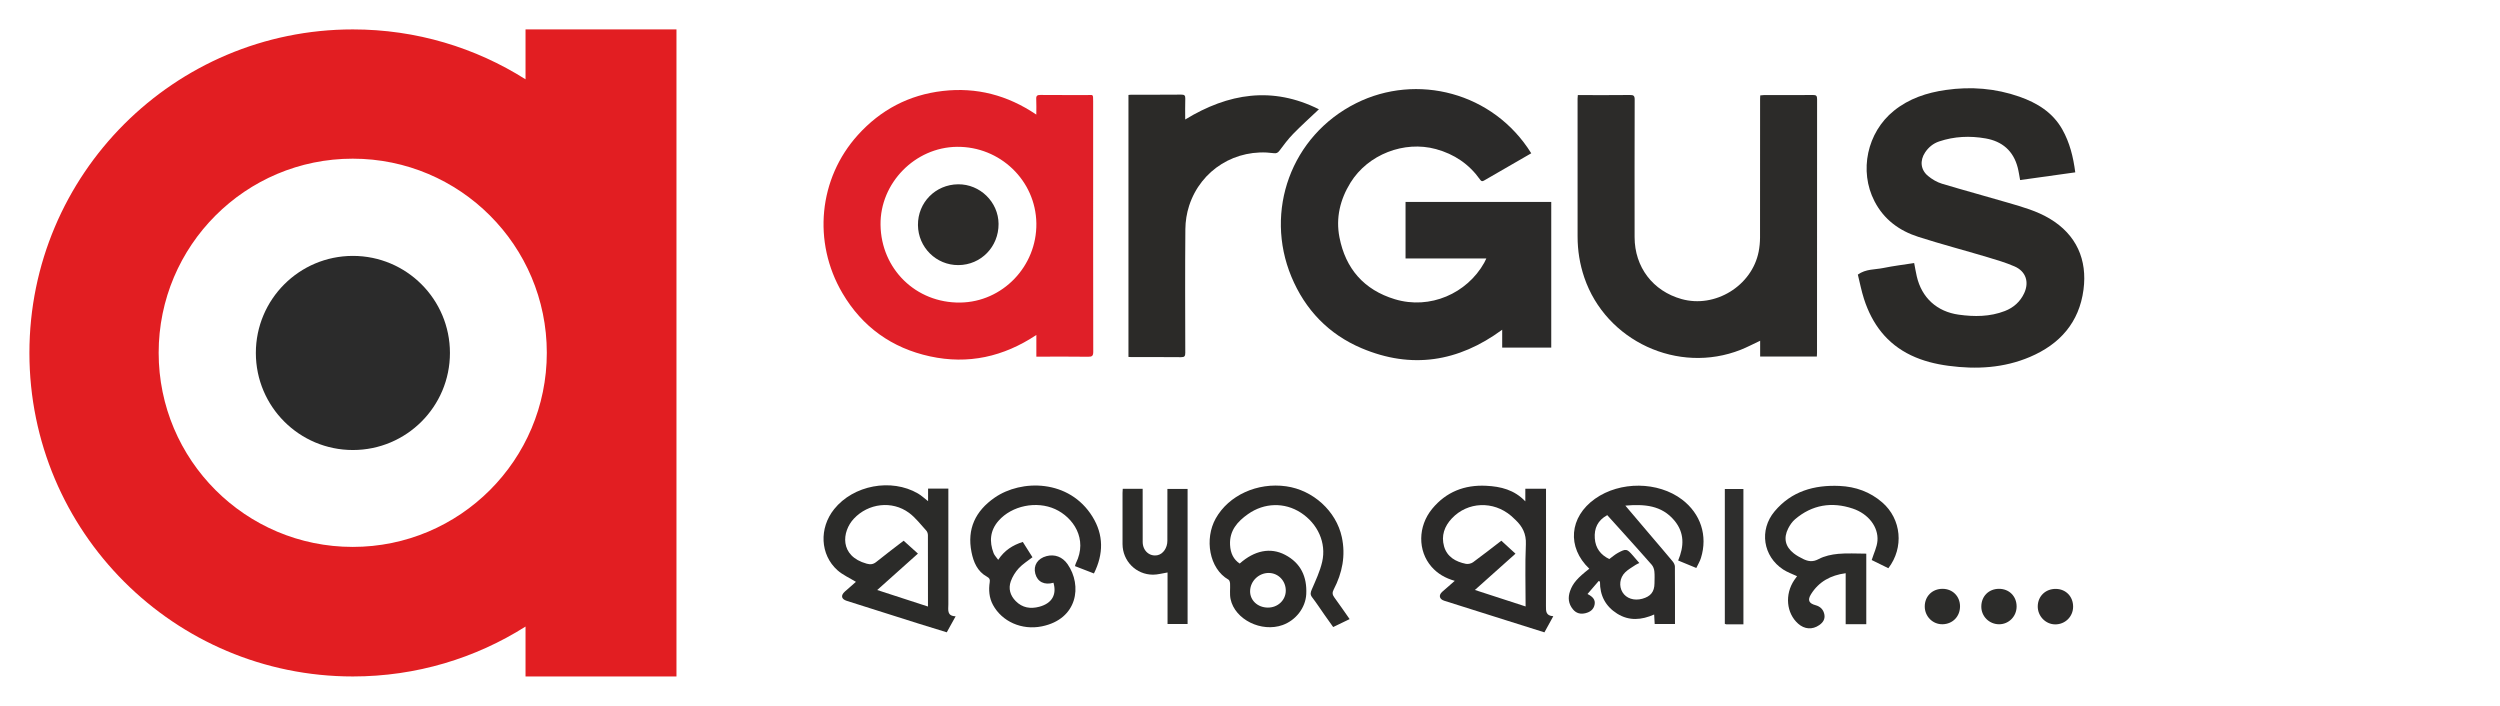
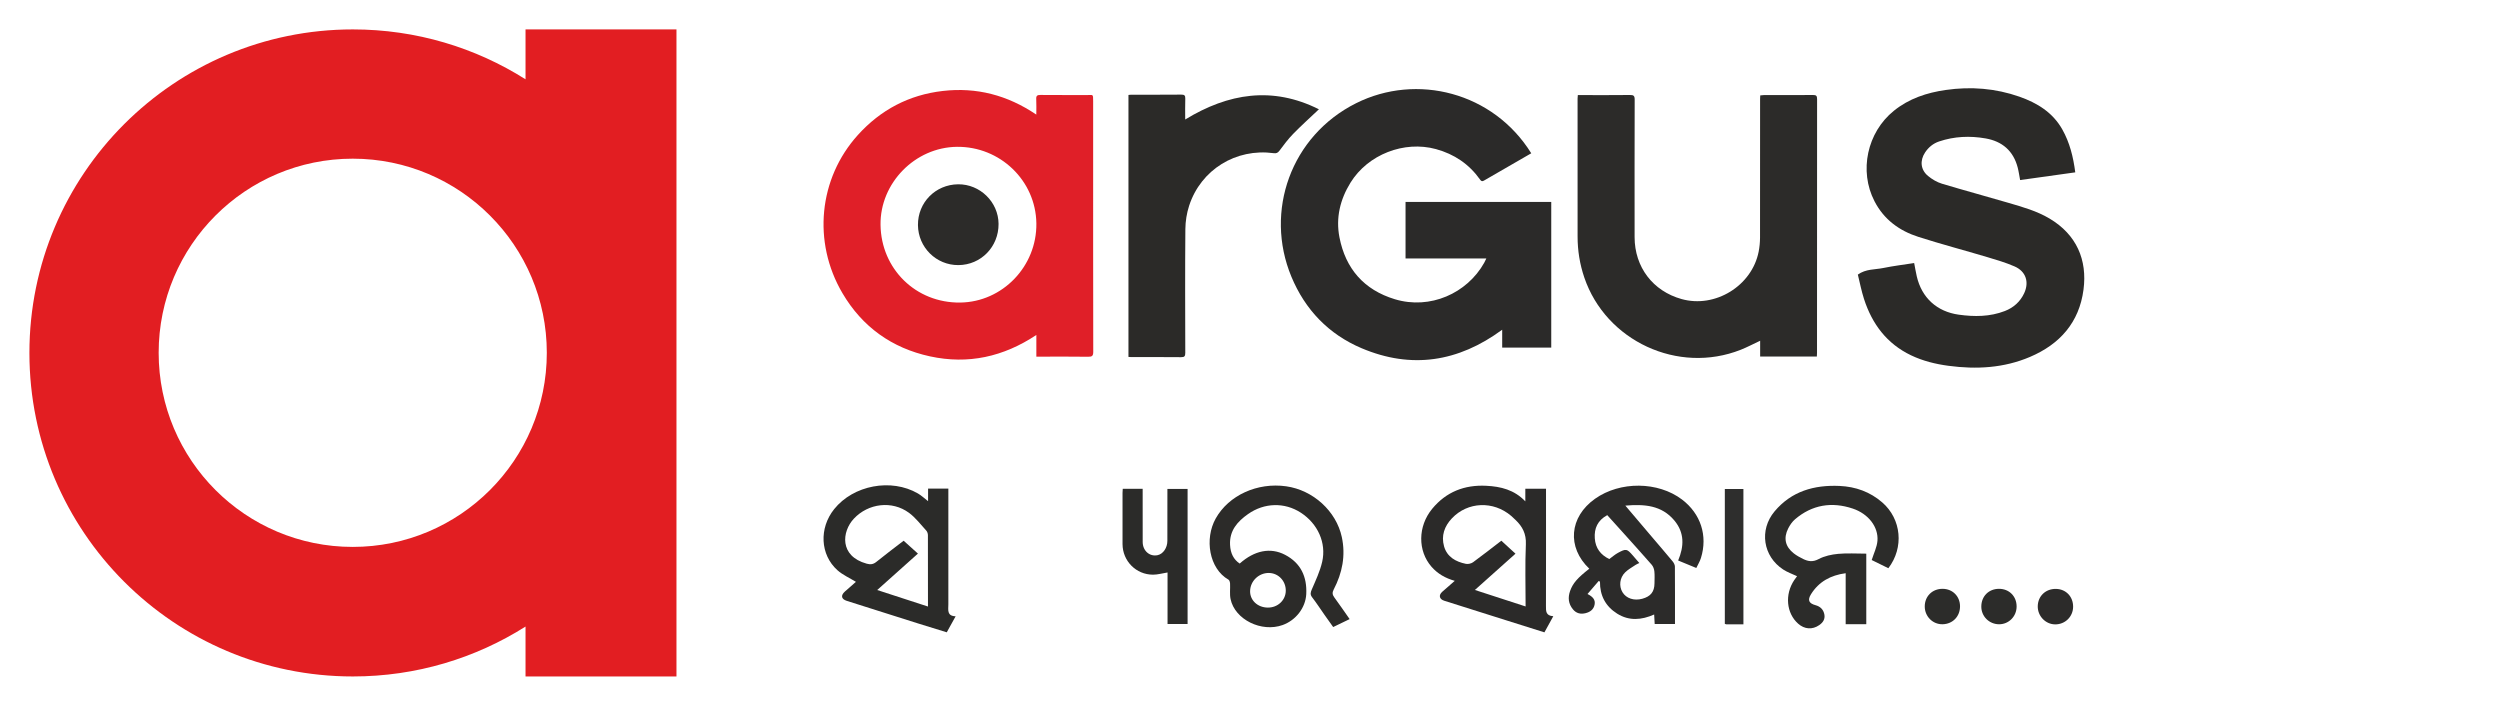
<svg xmlns="http://www.w3.org/2000/svg" width="170" height="48" viewBox="0 0 170 48" fill="none">
  <g clip-path="url(#clip0)">
    <path fill-rule="evenodd" clip-rule="evenodd" d="M23.995 45.999C28.312 45.999 32.339 44.755 35.736 42.606V45.999H46V2H35.736V5.393C32.339 3.244 28.312 2 23.995 2C11.848 2 2 11.85 2 23.999C2 36.149 11.848 45.999 23.995 45.999ZM23.986 37.19C31.274 37.19 37.183 31.28 37.183 23.99C37.183 16.7 31.274 10.79 23.986 10.79C16.697 10.79 10.789 16.7 10.789 23.99C10.789 31.28 16.697 37.19 23.986 37.19Z" fill="#E21E22" />
-     <ellipse cx="23.997" cy="24.001" rx="6.599" ry="6.6" fill="#2B2B2B" />
    <path fill-rule="evenodd" clip-rule="evenodd" d="M70.472 24.252C70.472 23.755 70.472 23.3 70.472 22.778C68.231 24.266 65.833 24.796 63.241 24.233C60.641 23.668 58.633 22.226 57.287 19.937C55.238 16.453 55.671 12.131 58.333 9.182C59.88 7.468 61.81 6.45 64.111 6.185C66.396 5.923 68.495 6.46 70.469 7.792C70.469 7.395 70.482 7.063 70.464 6.733C70.452 6.511 70.534 6.455 70.747 6.457C71.807 6.467 72.868 6.46 73.928 6.464C74.335 6.465 74.333 6.373 74.334 6.883C74.335 7.824 74.334 8.766 74.334 9.708C74.334 14.443 74.331 19.179 74.341 23.914C74.342 24.2 74.264 24.264 73.991 24.259C72.921 24.243 71.852 24.252 70.782 24.252C70.692 24.252 70.602 24.252 70.472 24.252ZM59.876 15.285C59.915 18.296 62.285 20.61 65.29 20.574C68.174 20.539 70.515 18.104 70.473 15.184C70.43 12.28 68.008 9.95 65.068 9.984C62.22 10.018 59.84 12.448 59.876 15.285Z" fill="#E01F28" />
    <path fill-rule="evenodd" clip-rule="evenodd" d="M104.125 10.423C103.041 11.048 101.972 11.661 100.908 12.281C100.777 12.358 100.716 12.313 100.642 12.208C99.894 11.157 98.892 10.48 97.647 10.139C95.479 9.546 93.019 10.505 91.834 12.42C91.124 13.569 90.826 14.82 91.083 16.14C91.497 18.269 92.748 19.71 94.847 20.347C97.246 21.074 99.755 19.949 100.923 17.875C100.971 17.79 101.01 17.7 101.071 17.576C99.221 17.576 97.408 17.576 95.577 17.576C95.577 16.283 95.577 15.016 95.577 13.732C98.871 13.732 102.165 13.732 105.485 13.732C105.485 17.041 105.485 20.328 105.485 23.636C104.38 23.636 103.279 23.636 102.149 23.636C102.149 23.245 102.149 22.858 102.149 22.421C99.164 24.618 95.975 25.113 92.587 23.678C90.347 22.729 88.747 21.061 87.814 18.814C85.967 14.367 87.783 9.236 92.216 7.018C96.336 4.958 101.544 6.266 104.125 10.423Z" fill="#2B2A29" />
    <path fill-rule="evenodd" clip-rule="evenodd" d="M126.333 18.672C126.88 18.28 127.492 18.341 128.056 18.225C128.743 18.084 129.442 18 130.163 17.887C130.222 18.191 130.272 18.492 130.34 18.79C130.675 20.247 131.711 21.193 133.197 21.398C134.259 21.546 135.314 21.543 136.331 21.149C136.922 20.92 137.378 20.515 137.647 19.933C137.999 19.169 137.755 18.445 136.982 18.113C136.382 17.854 135.748 17.666 135.12 17.479C133.565 17.015 131.994 16.602 130.449 16.107C129.155 15.693 128.107 14.929 127.466 13.685C126.401 11.623 126.963 9.007 128.778 7.537C129.814 6.698 131.03 6.301 132.318 6.117C134.016 5.873 135.693 6.004 137.319 6.574C138.528 6.999 139.582 7.641 140.236 8.8C140.742 9.696 140.982 10.671 141.118 11.72C139.865 11.895 138.631 12.068 137.368 12.244C137.312 11.947 137.274 11.661 137.201 11.383C136.905 10.256 136.151 9.611 135.024 9.413C133.956 9.225 132.892 9.271 131.857 9.619C131.458 9.754 131.139 10.014 130.905 10.368C130.54 10.921 130.596 11.544 131.107 11.966C131.381 12.193 131.714 12.389 132.053 12.492C133.554 12.945 135.069 13.35 136.573 13.793C137.534 14.075 138.505 14.346 139.374 14.864C141.204 15.954 141.945 17.668 141.678 19.698C141.385 21.929 140.069 23.406 138.042 24.269C136.262 25.028 134.398 25.129 132.499 24.875C131.616 24.757 130.76 24.547 129.953 24.162C128.3 23.372 127.3 22.028 126.75 20.322C126.577 19.787 126.472 19.229 126.333 18.672Z" fill="#2B2A28" />
    <path fill-rule="evenodd" clip-rule="evenodd" d="M107.292 6.466C107.404 6.466 107.502 6.466 107.6 6.466C108.678 6.466 109.757 6.473 110.836 6.46C111.083 6.457 111.159 6.512 111.158 6.774C111.148 9.892 111.151 13.01 111.153 16.127C111.155 18.161 112.393 19.79 114.347 20.336C116.629 20.975 119.133 19.438 119.589 17.112C119.649 16.8 119.681 16.478 119.682 16.16C119.689 13.015 119.686 9.87 119.686 6.725C119.686 6.653 119.693 6.581 119.697 6.487C119.785 6.479 119.863 6.466 119.941 6.466C121.056 6.465 122.172 6.471 123.287 6.46C123.507 6.458 123.562 6.522 123.562 6.739C123.556 12.49 123.557 18.241 123.557 23.992C123.557 24.072 123.55 24.152 123.546 24.246C122.26 24.246 120.993 24.246 119.69 24.246C119.69 23.89 119.69 23.541 119.69 23.171C119.225 23.388 118.809 23.61 118.373 23.783C114.112 25.471 109.197 23.191 107.729 18.861C107.424 17.96 107.277 17.037 107.276 16.09C107.272 12.963 107.274 9.836 107.275 6.709C107.275 6.639 107.285 6.568 107.292 6.466Z" fill="#2C2B29" />
    <path fill-rule="evenodd" clip-rule="evenodd" d="M76.735 24.271C76.735 18.331 76.735 12.402 76.735 6.456C76.799 6.45 76.859 6.44 76.919 6.44C78.053 6.439 79.187 6.445 80.32 6.434C80.537 6.432 80.607 6.487 80.599 6.708C80.583 7.171 80.594 7.635 80.594 8.126C83.53 6.334 86.529 5.852 89.686 7.431C89.074 8.012 88.484 8.541 87.933 9.106C87.59 9.458 87.293 9.856 86.999 10.251C86.889 10.398 86.787 10.44 86.612 10.416C84.044 10.068 81.657 11.538 80.86 13.993C80.697 14.497 80.61 15.047 80.605 15.576C80.581 18.383 80.592 21.189 80.599 23.996C80.599 24.22 80.544 24.291 80.31 24.288C79.186 24.276 78.061 24.283 76.936 24.282C76.875 24.282 76.813 24.276 76.735 24.271Z" fill="#2B2A28" />
    <path fill-rule="evenodd" clip-rule="evenodd" d="M62.421 15.305C62.408 13.771 63.608 12.551 65.148 12.532C66.642 12.515 67.892 13.737 67.902 15.224C67.912 16.78 66.709 18.016 65.174 18.027C63.665 18.038 62.434 16.821 62.421 15.305Z" fill="#2C2B29" />
    <path fill-rule="evenodd" clip-rule="evenodd" d="M110.523 34.382C111.128 35.094 111.705 35.774 112.282 36.454C112.767 37.025 113.257 37.592 113.736 38.17C113.816 38.267 113.892 38.404 113.893 38.523C113.904 39.818 113.899 41.112 113.899 42.433C113.44 42.433 112.994 42.433 112.519 42.433C112.508 42.233 112.497 42.033 112.483 41.786C111.623 42.166 110.778 42.237 109.966 41.727C109.174 41.228 108.79 40.496 108.798 39.554C108.77 39.537 108.742 39.52 108.714 39.504C108.468 39.789 108.222 40.076 107.95 40.392C108.304 40.571 108.503 40.781 108.431 41.123C108.363 41.448 108.128 41.618 107.82 41.695C107.484 41.779 107.19 41.713 106.961 41.436C106.649 41.058 106.607 40.636 106.766 40.187C106.954 39.659 107.27 39.297 108.073 38.673C106.539 37.213 106.708 35.158 108.464 33.915C110.169 32.709 112.748 32.733 114.378 33.969C115.647 34.932 116.136 36.425 115.664 37.943C115.592 38.175 115.46 38.388 115.349 38.623C114.916 38.445 114.531 38.286 114.114 38.114C114.517 37.157 114.558 36.234 113.857 35.394C112.989 34.355 111.817 34.272 110.523 34.382ZM111.474 38.285C111.376 38.334 111.292 38.364 111.22 38.413C110.978 38.577 110.712 38.72 110.508 38.923C110.134 39.292 110.079 39.857 110.328 40.27C110.583 40.694 111.116 40.869 111.677 40.715C112.248 40.558 112.5 40.241 112.505 39.67C112.507 39.398 112.526 39.123 112.497 38.855C112.481 38.7 112.42 38.523 112.32 38.408C111.672 37.664 111.009 36.934 110.35 36.2C109.997 35.808 109.642 35.416 109.293 35.029C108.638 35.389 108.399 35.925 108.446 36.607C108.493 37.281 108.849 37.736 109.432 38.015C109.638 37.866 109.817 37.705 110.024 37.593C110.578 37.295 110.631 37.312 111.039 37.781C111.18 37.943 111.319 38.105 111.474 38.285Z" fill="#2C2B2A" />
    <path fill-rule="evenodd" clip-rule="evenodd" d="M105.624 41.903C105.406 42.3 105.221 42.637 105.021 43C104.165 42.73 103.313 42.462 102.462 42.194C101.045 41.747 99.627 41.3 98.21 40.851C97.869 40.743 97.81 40.474 98.076 40.238C98.345 39.998 98.619 39.764 98.924 39.497C98.28 39.315 97.758 39.014 97.345 38.542C96.397 37.457 96.409 35.788 97.388 34.599C98.34 33.444 99.588 32.959 101.063 33.033C102.048 33.081 102.973 33.304 103.722 34.093C103.722 33.788 103.722 33.526 103.722 33.233C104.197 33.233 104.643 33.233 105.129 33.233C105.129 33.351 105.129 33.473 105.129 33.595C105.129 36.129 105.134 38.663 105.125 41.197C105.124 41.547 105.104 41.87 105.624 41.903ZM103.741 41.239C103.741 39.796 103.698 38.398 103.759 37.004C103.789 36.303 103.529 35.808 103.062 35.361C102.963 35.267 102.866 35.171 102.763 35.083C101.548 34.042 99.804 34.113 98.731 35.245C98.218 35.786 97.992 36.432 98.196 37.153C98.401 37.874 98.993 38.201 99.684 38.342C99.834 38.372 100.044 38.322 100.17 38.231C100.836 37.744 101.485 37.233 102.091 36.768C102.426 37.075 102.732 37.356 103.053 37.651C102.136 38.47 101.233 39.277 100.292 40.118C101.456 40.496 102.571 40.859 103.741 41.239Z" fill="#2B2A29" />
    <path fill-rule="evenodd" clip-rule="evenodd" d="M91.775 42.099C91.383 42.288 91.037 42.455 90.656 42.639C90.46 42.363 90.264 42.091 90.07 41.815C89.79 41.416 89.523 41.005 89.226 40.618C89.076 40.423 89.115 40.285 89.205 40.075C89.469 39.464 89.76 38.849 89.908 38.206C90.205 36.906 89.602 35.606 88.455 34.862C87.349 34.144 85.971 34.181 84.87 34.954C84.141 35.467 83.594 36.086 83.644 37.053C83.673 37.633 83.889 38.05 84.3 38.322C85.297 37.435 86.382 37.205 87.384 37.727C88.456 38.286 88.886 39.222 88.825 40.406C88.777 41.324 88.123 42.177 87.22 42.502C85.78 43.02 83.972 42.132 83.678 40.736C83.607 40.399 83.663 40.036 83.645 39.686C83.64 39.592 83.603 39.454 83.536 39.416C82.22 38.669 81.892 36.644 82.669 35.256C83.553 33.68 85.499 32.792 87.458 33.068C89.29 33.325 90.865 34.756 91.244 36.524C91.513 37.777 91.278 38.962 90.693 40.083C90.581 40.299 90.599 40.442 90.736 40.627C91.085 41.101 91.416 41.588 91.775 42.099ZM86.208 41.316C86.883 41.324 87.425 40.818 87.433 40.175C87.442 39.504 86.93 38.967 86.279 38.961C85.593 38.956 85.015 39.518 85.007 40.199C85 40.825 85.52 41.31 86.208 41.316Z" fill="#2C2B29" />
    <path fill-rule="evenodd" clip-rule="evenodd" d="M63.109 34.079C63.109 33.776 63.109 33.509 63.109 33.225C63.571 33.225 64.009 33.225 64.488 33.225C64.488 33.359 64.488 33.48 64.488 33.6C64.488 36.1 64.489 38.6 64.488 41.099C64.488 41.467 64.375 41.889 64.983 41.908C64.769 42.294 64.583 42.63 64.38 42.997C63.723 42.794 63.066 42.595 62.412 42.389C60.8 41.881 59.19 41.369 57.579 40.858C57.206 40.739 57.156 40.492 57.452 40.225C57.71 39.992 57.974 39.766 58.203 39.565C57.772 39.299 57.305 39.097 56.945 38.775C55.765 37.716 55.689 35.91 56.724 34.62C58.031 32.991 60.605 32.505 62.418 33.555C62.65 33.689 62.849 33.88 63.109 34.079ZM63.102 41.244C63.102 39.589 63.105 37.989 63.098 36.389C63.097 36.284 63.055 36.155 62.986 36.08C62.605 35.665 62.257 35.199 61.809 34.87C60.653 34.022 59.044 34.223 58.063 35.269C57.246 36.14 57.058 37.812 58.934 38.33C59.181 38.398 59.376 38.383 59.589 38.21C60.214 37.704 60.859 37.223 61.447 36.769C61.778 37.067 62.087 37.345 62.419 37.645C61.488 38.477 60.581 39.288 59.65 40.121C60.818 40.501 61.936 40.864 63.102 41.244Z" fill="#2B2B29" />
-     <path fill-rule="evenodd" clip-rule="evenodd" d="M67.878 38.069C68.31 37.413 68.87 37.07 69.55 36.851C69.773 37.203 69.995 37.554 70.208 37.892C69.883 38.146 69.539 38.356 69.276 38.641C69.044 38.892 68.849 39.207 68.734 39.528C68.558 40.023 68.69 40.489 69.067 40.873C69.522 41.337 70.076 41.417 70.671 41.259C71.532 41.03 71.871 40.44 71.636 39.626C71.021 39.804 70.547 39.568 70.4 39.01C70.253 38.449 70.558 37.974 71.167 37.815C71.715 37.672 72.243 37.859 72.595 38.364C73.602 39.811 73.286 42.095 70.851 42.591C69.47 42.873 68.132 42.256 67.524 41.137C67.257 40.644 67.221 40.12 67.302 39.582C67.329 39.399 67.287 39.31 67.114 39.216C66.461 38.857 66.198 38.225 66.062 37.544C65.746 35.961 66.333 34.744 67.634 33.842C69.451 32.581 72.711 32.581 74.289 35.136C75.051 36.37 75.049 37.667 74.387 38.995C73.951 38.826 73.534 38.665 73.097 38.496C73.122 38.419 73.134 38.352 73.162 38.296C73.988 36.638 72.97 35.175 71.747 34.619C70.484 34.045 68.807 34.381 67.9 35.414C67.326 36.068 67.26 36.82 67.564 37.612C67.621 37.762 67.748 37.884 67.878 38.069Z" fill="#2C2B2A" />
    <path fill-rule="evenodd" clip-rule="evenodd" d="M126.907 37.648C126.907 39.245 126.907 40.833 126.907 42.447C126.45 42.447 125.994 42.447 125.506 42.447C125.506 41.301 125.506 40.159 125.506 38.978C124.481 39.116 123.681 39.555 123.149 40.406C122.893 40.817 123.01 41.032 123.462 41.155C123.787 41.244 123.996 41.456 124.058 41.788C124.116 42.105 123.96 42.334 123.708 42.508C123.239 42.833 122.703 42.794 122.27 42.407C121.47 41.693 121.356 40.424 122.005 39.452C122.068 39.359 122.136 39.27 122.2 39.181C121.878 39.029 121.544 38.915 121.257 38.727C119.887 37.833 119.61 36.042 120.668 34.777C121.819 33.401 123.366 32.966 125.095 33.044C126.183 33.094 127.162 33.443 127.993 34.164C129.297 35.295 129.484 37.233 128.409 38.639C128.012 38.444 127.61 38.246 127.276 38.082C127.419 37.622 127.633 37.204 127.667 36.772C127.74 35.837 127.056 34.94 125.984 34.582C124.56 34.106 123.224 34.319 122.062 35.311C121.87 35.475 121.714 35.705 121.598 35.933C121.264 36.589 121.397 37.174 121.973 37.626C122.167 37.778 122.389 37.901 122.612 38.01C122.956 38.178 123.271 38.23 123.666 38.019C124.063 37.806 124.545 37.705 125 37.662C125.619 37.604 126.246 37.648 126.907 37.648Z" fill="#2C2C2A" />
    <path fill-rule="evenodd" clip-rule="evenodd" d="M77.701 33.24C77.701 34.475 77.696 35.667 77.703 36.859C77.706 37.461 78.186 37.871 78.724 37.75C79.095 37.667 79.38 37.254 79.381 36.781C79.385 35.724 79.383 34.667 79.383 33.61C79.383 33.498 79.383 33.386 79.383 33.247C79.848 33.247 80.294 33.247 80.756 33.247C80.756 36.312 80.756 39.363 80.756 42.434C80.306 42.434 79.868 42.434 79.393 42.434C79.393 41.264 79.393 40.088 79.393 38.928C79.042 38.984 78.725 39.078 78.408 39.078C77.253 39.079 76.337 38.15 76.332 36.997C76.327 35.838 76.33 34.679 76.332 33.52C76.332 33.431 76.341 33.343 76.347 33.24C76.801 33.24 77.24 33.24 77.701 33.24Z" fill="#2B2B29" />
    <path fill-rule="evenodd" clip-rule="evenodd" d="M118.553 42.456C118.144 42.456 117.77 42.457 117.396 42.455C117.365 42.455 117.335 42.437 117.288 42.422C117.288 39.373 117.288 36.325 117.288 33.25C117.703 33.25 118.116 33.25 118.552 33.25C118.553 36.309 118.553 39.366 118.553 42.456Z" fill="#2E2E2D" />
    <path fill-rule="evenodd" clip-rule="evenodd" d="M137.13 41.235C137.132 41.912 136.6 42.453 135.935 42.45C135.262 42.447 134.725 41.91 134.729 41.243C134.733 40.545 135.231 40.044 135.926 40.04C136.619 40.036 137.127 40.541 137.13 41.235Z" fill="#2C2C2A" />
    <path fill-rule="evenodd" clip-rule="evenodd" d="M133.282 41.223C133.286 41.918 132.783 42.437 132.093 42.449C131.425 42.461 130.882 41.917 130.883 41.239C130.884 40.545 131.395 40.039 132.094 40.04C132.773 40.041 133.278 40.544 133.282 41.223Z" fill="#2C2C2A" />
    <path fill-rule="evenodd" clip-rule="evenodd" d="M140.972 41.262C140.967 41.934 140.429 42.462 139.753 42.458C139.098 42.455 138.556 41.892 138.567 41.225C138.578 40.539 139.094 40.041 139.791 40.045C140.476 40.048 140.978 40.565 140.972 41.262Z" fill="#2C2B2A" />
  </g>
  <defs>
    <clipPath id="clip0">
      <rect width="170" height="48" fill="white" />
    </clipPath>
  </defs>
</svg>